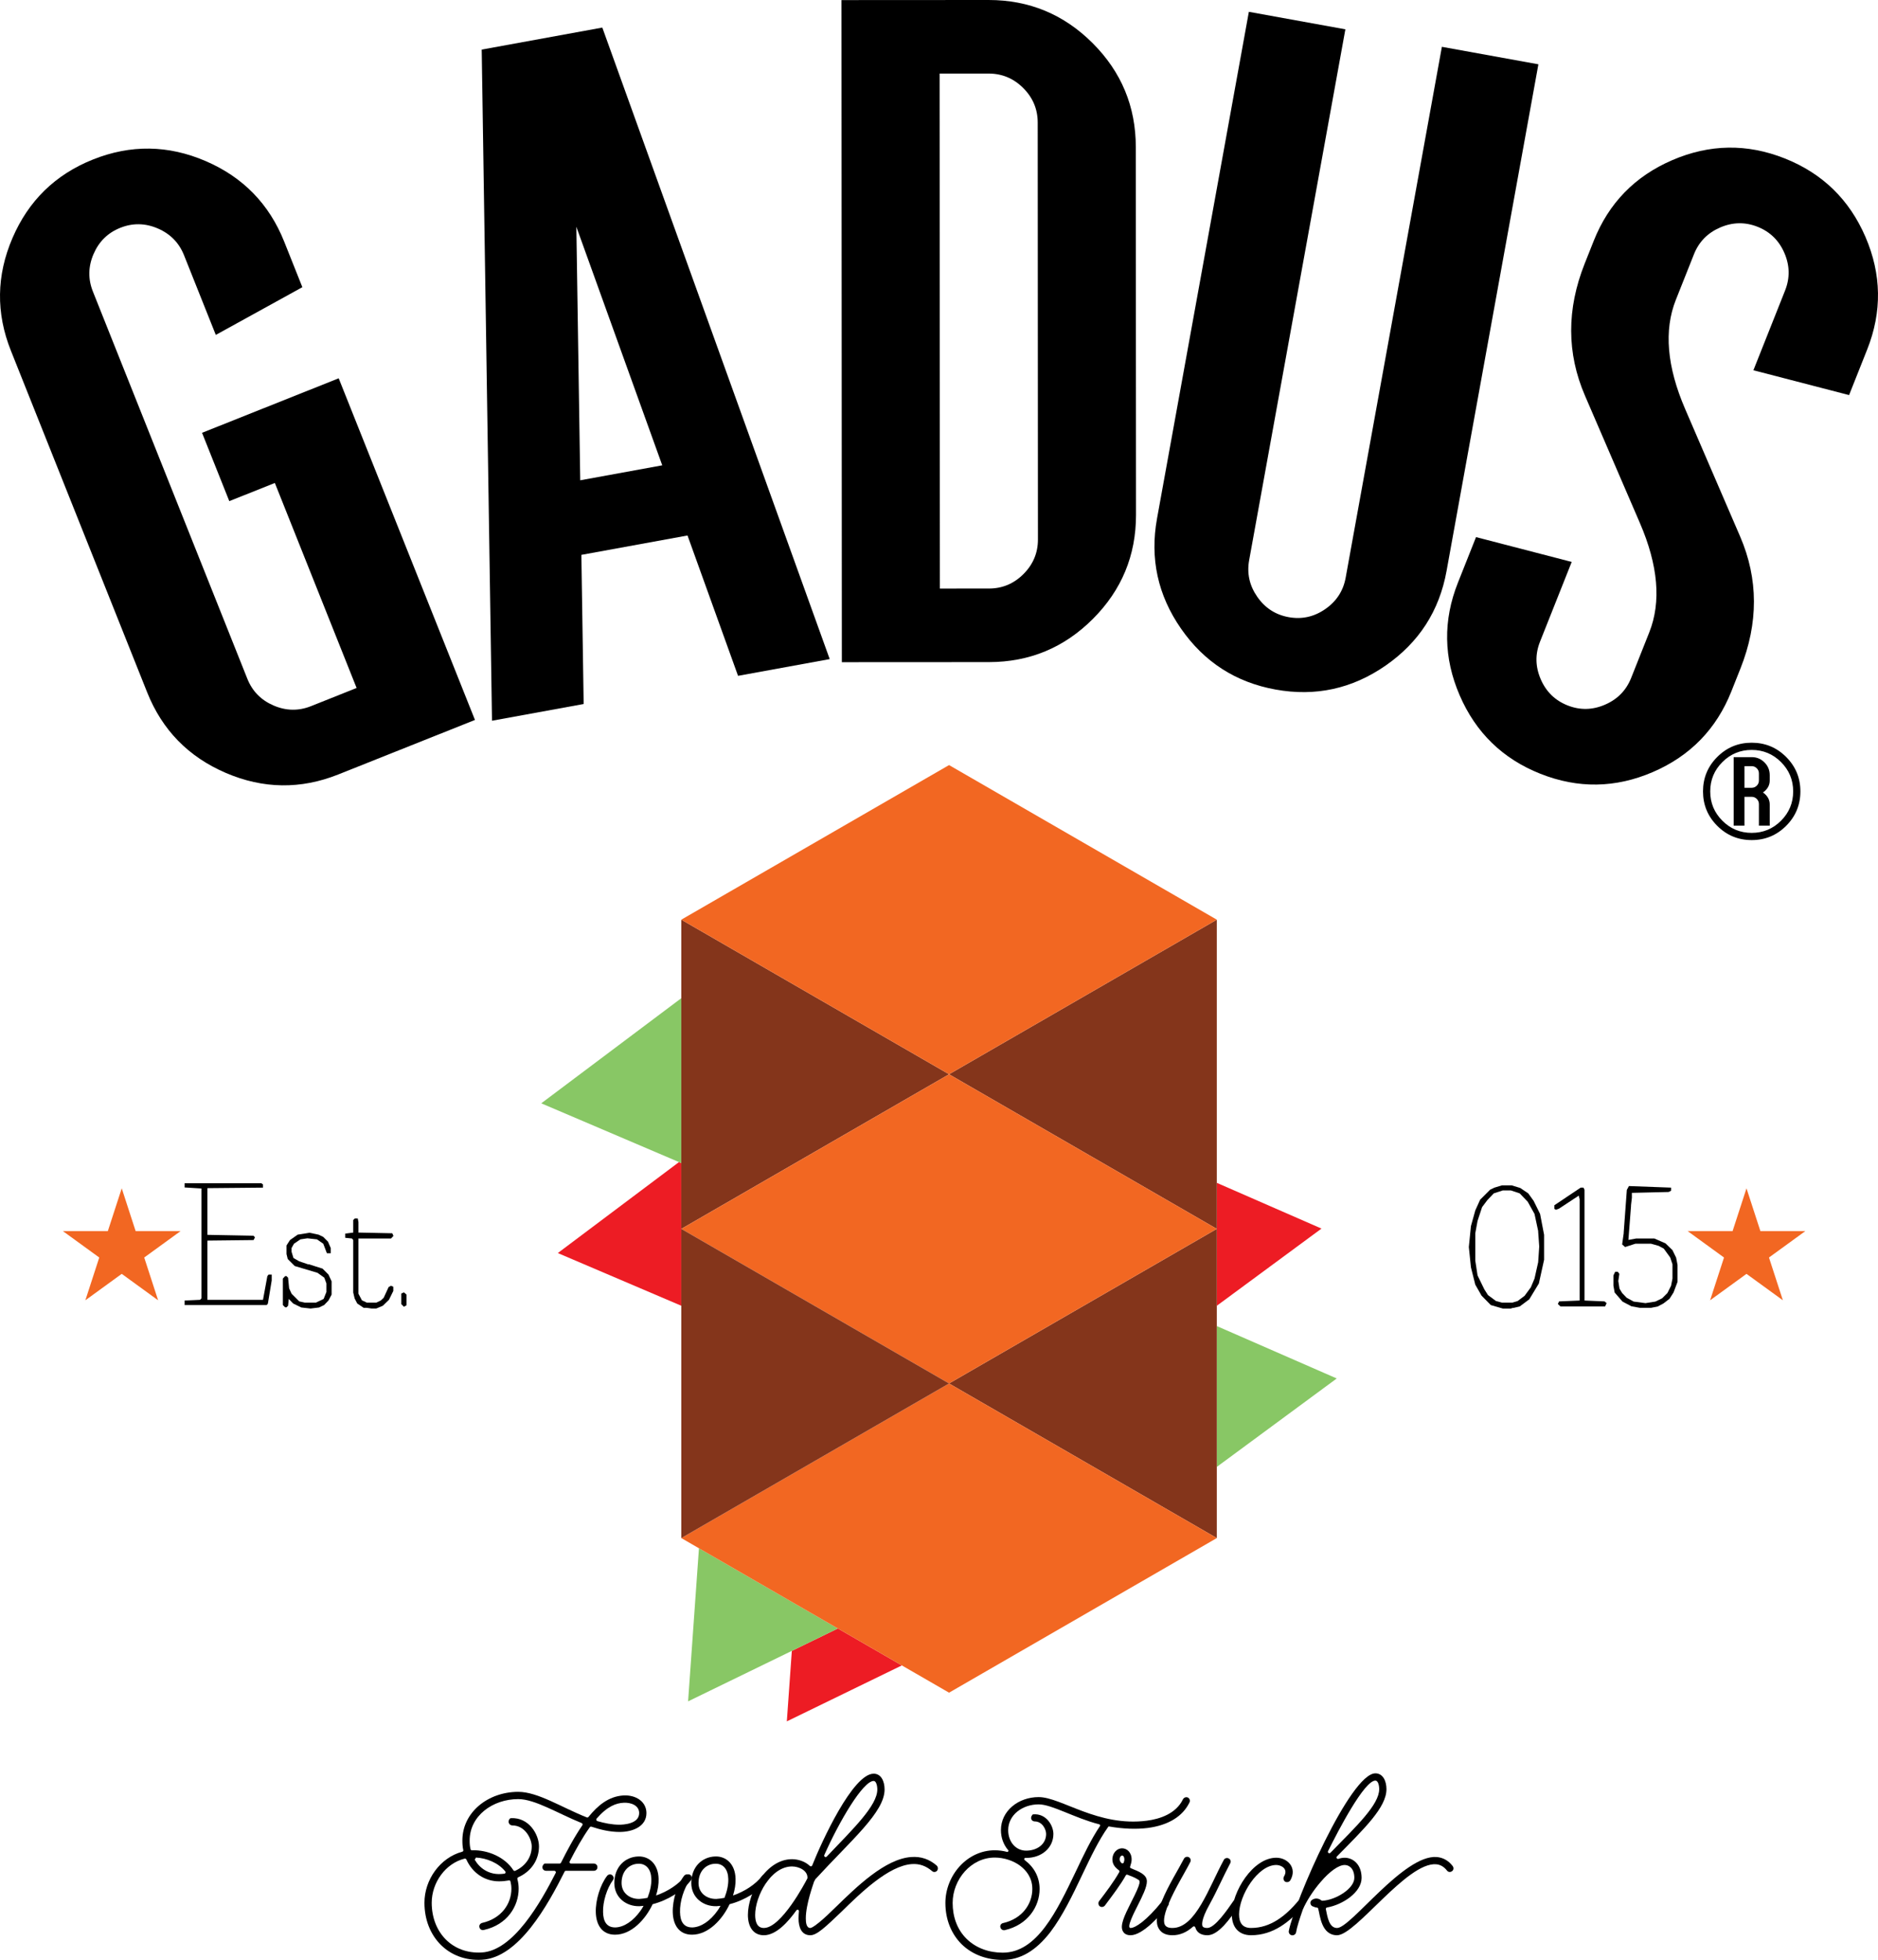
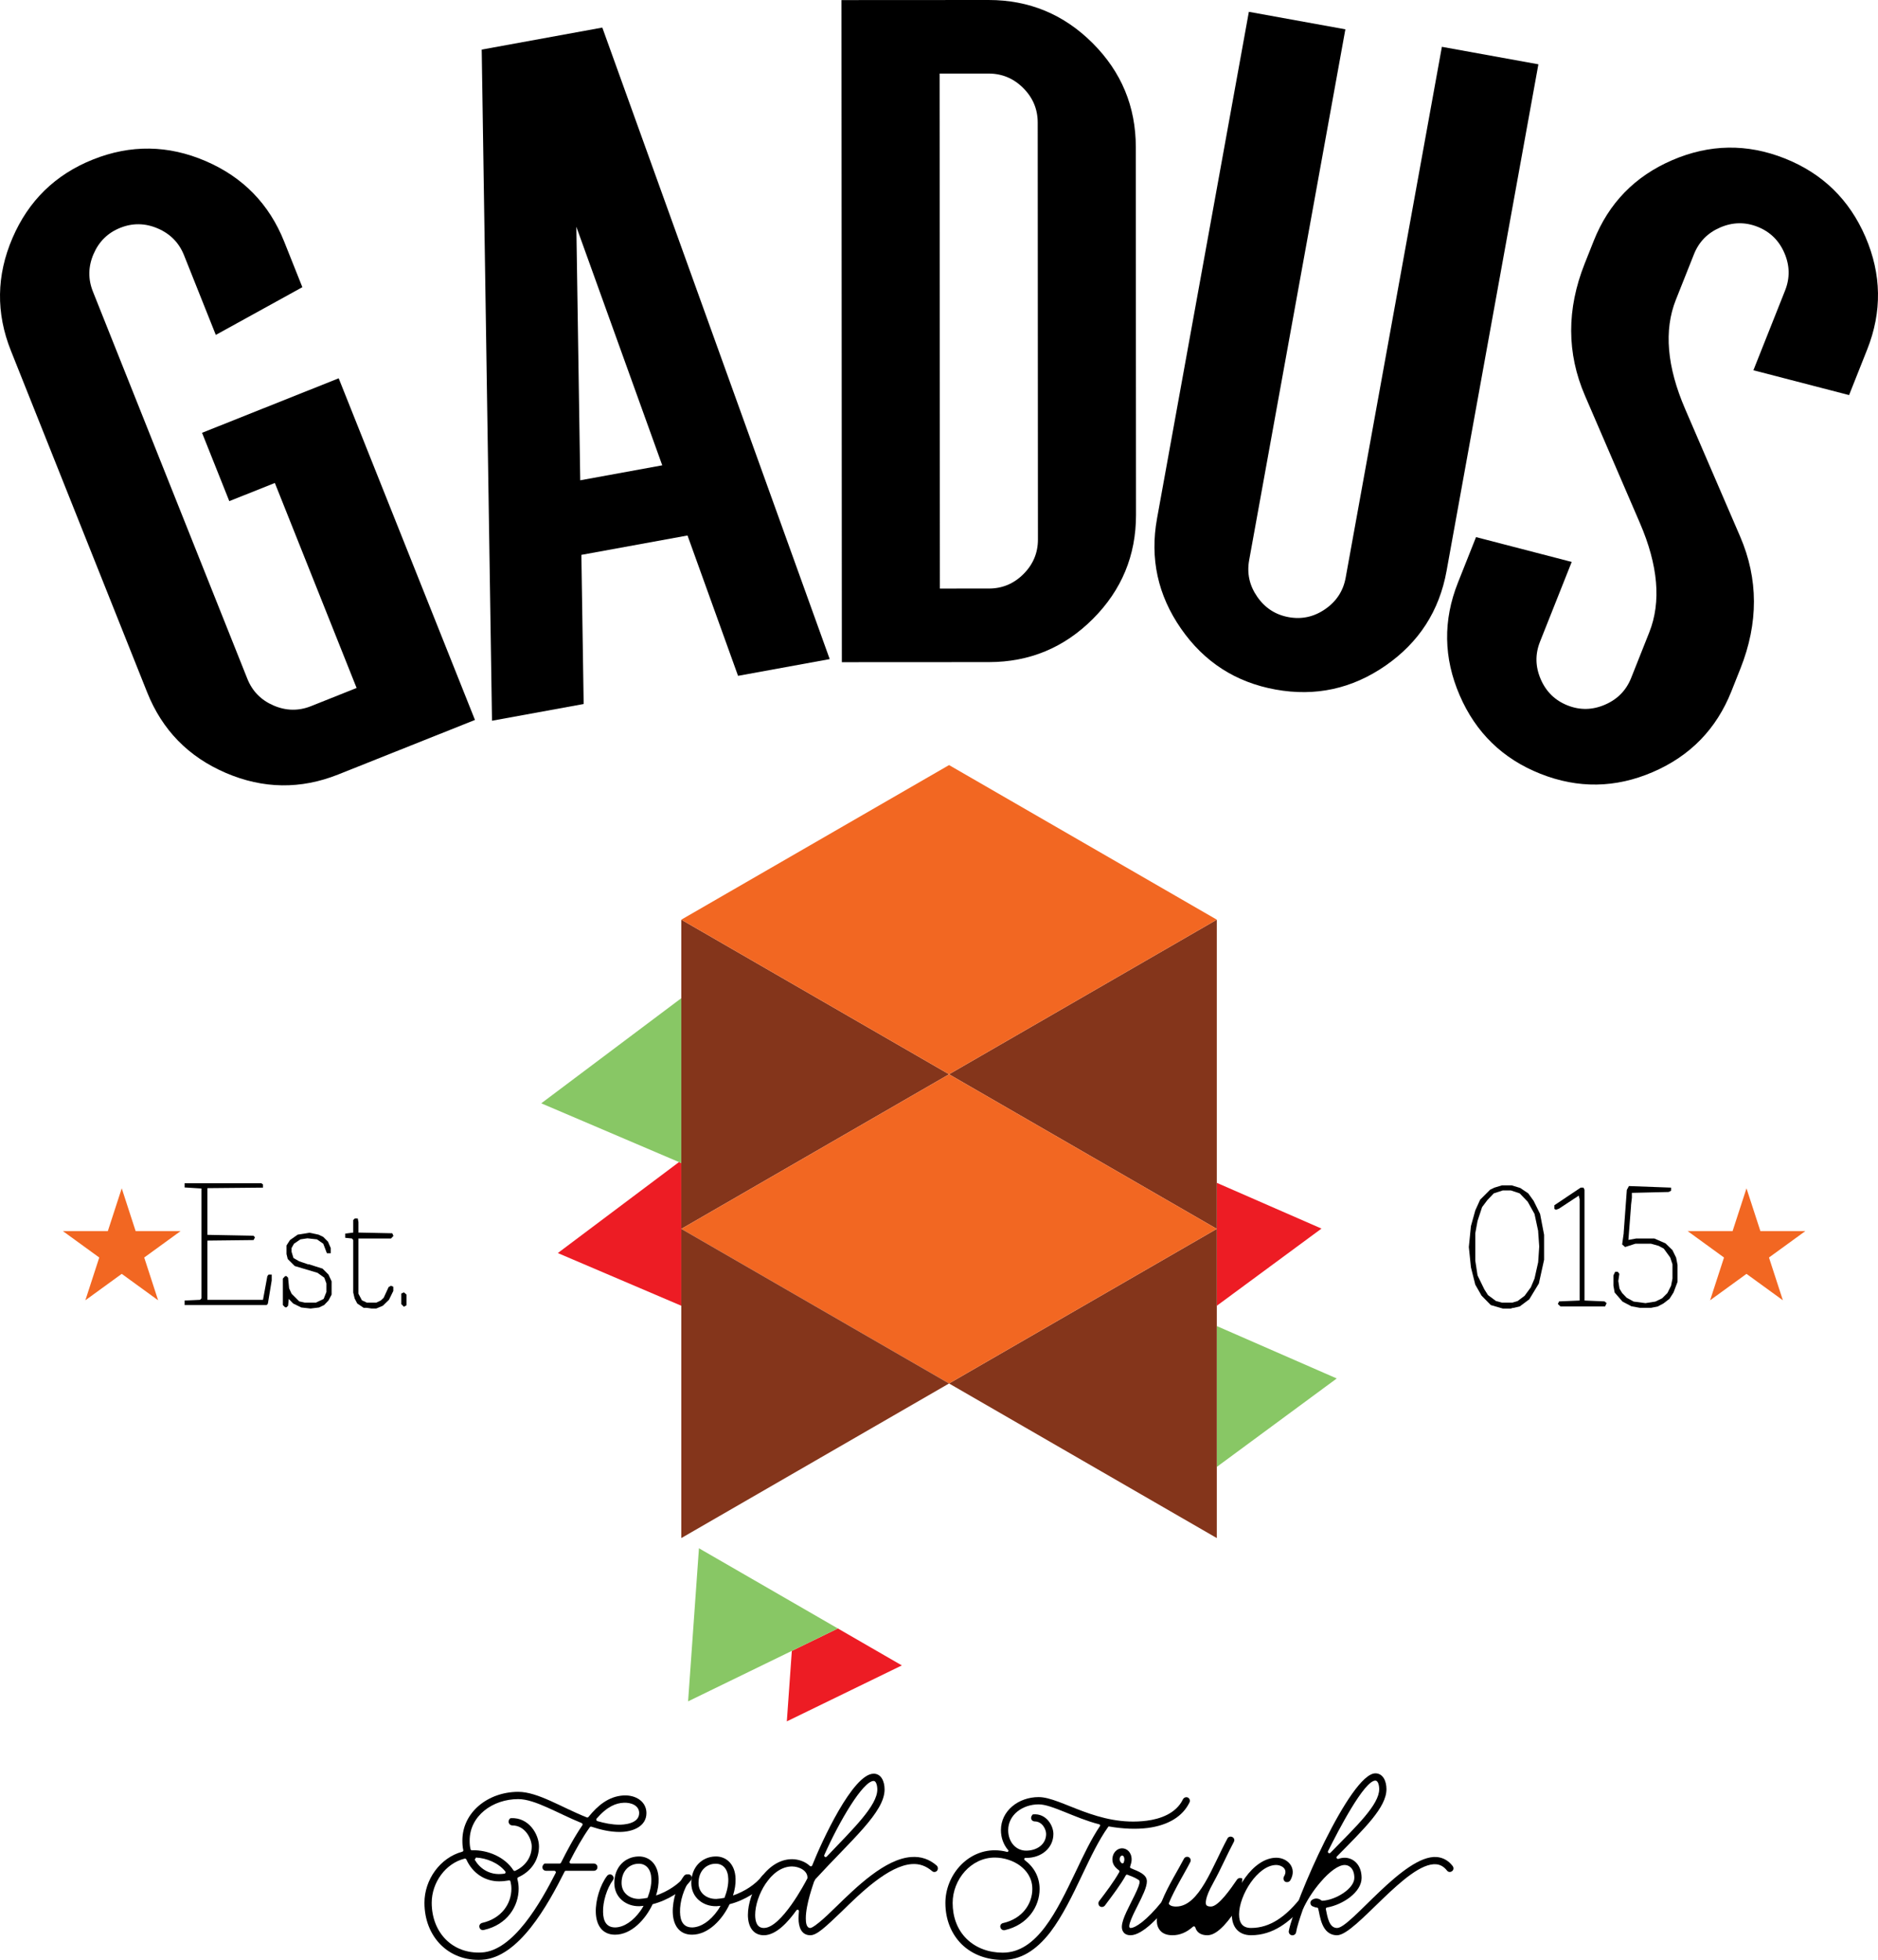
<svg xmlns="http://www.w3.org/2000/svg" x="0px" y="0px" width="475.701px" height="496.422px" viewBox="0 0 475.701 496.422" style="enable-background:new 0 0 475.701 496.422;" xml:space="preserve">
  <style type="text/css">
	.st0{fill:#ED1C24;}
	.st1{fill:#88C765;}
	.st2{fill:#84351B;}
	.st3{fill:#F26722;}
</style>
  <defs>
</defs>
  <g>
    <g>
      <g>
-         <path d="M456.041,200.451c0,3.411-1.203,6.319-3.608,8.725c-2.406,2.406-5.314,3.608-8.725,3.608s-6.318-1.203-8.724-3.608     c-2.406-2.406-3.609-5.314-3.609-8.725c0-3.41,1.203-6.318,3.609-8.724c2.405-2.405,5.313-3.608,8.724-3.608     s6.318,1.203,8.725,3.608C454.837,194.133,456.041,197.041,456.041,200.451z M443.708,189.946c-2.898,0-5.375,1.026-7.427,3.079     c-2.053,2.053-3.079,4.528-3.079,7.427c0,2.899,1.026,5.375,3.079,7.427c2.052,2.053,4.528,3.079,7.427,3.079     c2.899,0,5.375-1.026,7.428-3.079c2.052-2.052,3.078-4.528,3.078-7.427c0-2.898-1.026-5.374-3.078-7.427     C449.083,190.972,446.607,189.946,443.708,189.946z M443.708,201.822h-1.827v7.308h-2.74v-17.357h4.567     c1.267,0,2.345,0.445,3.234,1.333c0.889,0.889,1.334,1.967,1.334,3.234v1.352c0,1.072-0.445,1.986-1.334,2.741     c-0.122,0.11-0.25,0.207-0.384,0.292c0.134,0.085,0.262,0.183,0.384,0.292c0.889,0.755,1.334,1.669,1.334,2.741v5.372h-2.741     v-5.481c0-0.5-0.18-0.929-0.539-1.288S444.208,201.822,443.708,201.822z M445.535,197.711v-1.827c0-0.5-0.18-0.929-0.539-1.288     s-0.788-0.539-1.288-0.539h-1.827v5.481h1.827c0.5,0,0.929-0.18,1.288-0.539S445.535,198.211,445.535,197.711z" />
-       </g>
+         </g>
      <g>
        <polygon class="st0" points="141.293,317.384 171.99,294.34 172.574,294.589 172.574,311.258 172.574,328.134 172.574,330.729         " />
      </g>
      <g>
        <polygon class="st1" points="137.102,279.456 167.617,256.548 172.574,252.827 172.574,274.979 172.574,294.589 172.198,294.429         " />
      </g>
      <g>
        <polygon class="st0" points="334.737,311.184 308.221,330.733 308.221,326.152 308.221,320.572 308.221,306.095 308.221,299.599         " />
      </g>
      <g>
        <polygon class="st1" points="338.6,349.147 308.221,371.544 308.221,364.346 308.221,357.715 308.221,350.416 308.221,335.875         " />
      </g>
      <g>
        <polygon class="st0" points="199.305,436.001 200.572,418.147 212.236,412.473 220.5,417.244 224.076,419.309 228.439,421.828         " />
      </g>
      <g>
        <polygon class="st1" points="174.294,430.931 176.994,392.87 177.045,392.156 187.918,398.433 212.236,412.473 208.606,414.239         " />
      </g>
      <g>
        <polygon class="st2" points="240.397,350.416 274.309,330.837 308.22,311.258 308.22,350.416 308.22,389.574 274.309,369.995         " />
      </g>
      <g>
        <polygon class="st2" points="240.397,272.1 274.309,252.521 308.22,232.942 308.22,272.1 308.22,311.258 274.309,291.679    " />
      </g>
      <g>
        <polygon class="st2" points="240.397,272.1 206.485,252.521 172.574,232.942 172.574,272.1 172.574,311.258 206.485,291.679         " />
      </g>
      <g>
        <polygon class="st3" points="172.574,232.942 240.397,193.784 308.221,232.942 240.397,272.1    " />
      </g>
      <g>
        <polygon class="st3" points="172.574,311.258 240.397,272.1 308.221,311.258 240.397,350.416    " />
      </g>
      <g>
-         <polygon class="st3" points="172.574,389.574 240.397,350.416 308.221,389.574 240.397,428.732    " />
-       </g>
+         </g>
      <g>
        <polygon class="st2" points="240.397,350.416 206.485,330.837 172.574,311.258 172.574,350.416 172.574,389.574 206.485,369.995         " />
      </g>
    </g>
    <g>
      <g>
        <g>
          <path d="M62.65,171.918c1.259,3.155,3.475,5.414,6.649,6.777c3.173,1.365,6.337,1.418,9.492,0.159l11.538-4.601L69.62,122.33      l-11.539,4.602l-6.903-17.307l34.615-13.807l34.516,86.537l-34.615,13.806c-9.539,3.805-19.043,3.674-28.511-0.397      c-9.469-4.068-16.105-10.872-19.91-20.411L2.757,88.815c-3.804-9.537-3.672-19.041,0.398-28.51      c4.068-9.468,10.872-16.106,20.411-19.91c9.537-3.804,19.041-3.671,28.511,0.397c9.468,4.07,16.106,10.874,19.91,20.411      l4.602,11.538L54.663,84.83L46.61,64.638c-1.258-3.153-3.476-5.411-6.649-6.777c-3.174-1.363-6.339-1.417-9.492-0.159      c-3.155,1.258-5.413,3.476-6.776,6.649c-1.365,3.174-1.417,6.338-0.16,9.492L62.65,171.918z" />
        </g>
        <g>
          <path d="M147.264,140.54l0.58,37.775l-23.219,4.238L122.017,12.56l30.55-5.575l57.601,159.958l-23.219,4.236l-12.8-35.546      L147.264,140.54z M145.989,57.432l0.985,64.22l20.775-3.792L145.989,57.432z" />
        </g>
        <g>
          <path d="M250.415,0c10.268-0.005,19.049,3.635,26.341,10.918c7.291,7.284,10.941,16.061,10.946,26.329l0.051,93.166      c0.005,10.27-3.634,19.051-10.917,26.341c-7.284,7.293-16.061,10.94-26.329,10.947l-37.267,0.02l-0.091-167.7L250.415,0z       M262.854,31.049c-0.002-3.395-1.226-6.313-3.669-8.756c-2.446-2.44-5.365-3.661-8.76-3.659l-12.422,0.006l0.072,130.434      l12.422-0.007c3.394-0.001,6.313-1.225,8.755-3.67c2.44-2.442,3.661-5.362,3.66-8.758L262.854,31.049z" />
        </g>
        <g>
          <path d="M316.415,141.879c-0.606,3.342,0.075,6.432,2.043,9.27c1.967,2.84,4.622,4.563,7.964,5.169      c3.341,0.604,6.431-0.076,9.271-2.045c2.838-1.966,4.562-4.621,5.168-7.963l24.371-134.453l24.446,4.431L366.414,144.63      c-1.832,10.105-6.984,18.092-15.453,23.963c-8.472,5.872-17.76,7.89-27.862,6.059c-10.105-1.832-18.094-6.983-23.964-15.453      c-5.871-8.47-7.89-17.758-6.059-27.863L316.34,2.994l24.446,4.432L316.415,141.879z" />
        </g>
        <g>
          <path d="M417.765,160.161c3.057-7.694,2.267-16.921-2.37-27.676l-13.915-32.262c-4.639-10.753-4.664-21.904-0.077-33.448      l2.294-5.772c3.791-9.542,10.418-16.355,19.883-20.437c9.462-4.081,18.966-4.227,28.51-0.435      c9.542,3.791,16.355,10.42,20.438,19.884c4.08,9.464,4.226,18.968,0.434,28.51l-4.587,11.544l-24.235-6.288l8.027-20.202      c1.254-3.155,1.196-6.319-0.172-9.492c-1.369-3.171-3.63-5.386-6.785-6.64c-3.157-1.254-6.322-1.195-9.492,0.173      c-3.173,1.368-5.385,3.63-6.639,6.785l-4.587,11.544c-3.059,7.697-2.269,16.923,2.37,27.676l13.915,32.262      c4.636,10.755,4.664,21.904,0.077,33.448l-2.294,5.772c-3.792,9.544-10.422,16.357-19.884,20.437      c-9.464,4.083-18.968,4.227-28.51,0.435c-9.544-3.792-16.357-10.419-20.437-19.884c-4.083-9.462-4.227-18.966-0.435-28.51      l4.587-11.544l24.235,6.288l-8.027,20.202c-1.254,3.157-1.197,6.321,0.172,9.492c1.367,3.173,3.629,5.386,6.786,6.64      c3.154,1.254,6.318,1.196,9.491-0.173c3.172-1.366,5.386-3.628,6.64-6.785L417.765,160.161z" />
        </g>
      </g>
    </g>
    <g>
      <g>
        <path d="M163.742,459.229c0,3.356-3.402,4.781-6.805,4.781c-2.391,0-4.781-0.552-7.126-1.333c-0.138-0.046-0.322,0-0.414,0.138     c-1.885,2.621-3.632,5.793-5.104,8.689c-0.092,0.229,0.046,0.506,0.322,0.506h5.792c0.552,0,0.965,0.459,0.919,0.965     c0,0.506-0.414,0.874-0.919,0.874h-7.08c-0.138,0-0.276,0.092-0.322,0.229c-4.229,8.414-11.585,21.792-20.918,22.298     c-8.414,0.506-14.574-5.793-14.574-14.436c0-5.839,3.954-11.402,9.563-12.919c0.184-0.046,0.322-0.23,0.276-0.414     c-0.184-0.781-0.23-1.609-0.23-2.437c0-7.172,6.528-12.321,14.16-12.321c4.965,0,11.08,4,17.378,6.482     c0.138,0.046,0.322,0,0.414-0.138c2.345-2.896,5.103-5.195,8.827-5.426C161.075,454.586,163.742,456.333,163.742,459.229z      M142.088,471.826c1.471-2.942,3.264-6.344,5.425-9.517c0.138-0.184,0.046-0.46-0.184-0.552     c-6.023-2.437-11.815-6.068-16.045-6.068c-6.528,0-12.321,4.275-12.321,10.482c0,0.781,0.046,1.517,0.23,2.207     c0,0.184,0.184,0.275,0.368,0.275c3.954-0.138,8.322,1.701,10.482,5.058c0.092,0.138,0.276,0.229,0.46,0.138     c2.712-1.241,4.184-3.586,4.184-6.161c0-1.931-1.655-5.333-4.919-5.333c-0.782,0-1.333-0.965-0.598-1.747     c0.092-0.046,0.184-0.092,0.276-0.092c4.551-0.229,7.08,4.138,7.08,7.172c0,3.402-1.977,6.345-5.287,7.816     c-0.138,0.092-0.23,0.275-0.184,0.459c0.23,0.782,0.322,1.609,0.322,2.438c0,4.321-2.805,9.103-8.827,10.436     c-0.506,0.139-1.012-0.184-1.104-0.689c-0.138-0.506,0.184-0.966,0.689-1.104c4.874-1.104,7.402-4.827,7.402-8.643     c0-0.69-0.092-1.288-0.229-1.84c-0.046-0.229-0.23-0.321-0.414-0.275c-0.782,0.138-1.609,0.229-2.482,0.229     c-3.678,0-6.758-2.16-8.275-5.517c-0.092-0.184-0.276-0.275-0.46-0.229c-4.827,1.195-8.321,6.068-8.321,11.172     c0,7.585,5.287,13.011,12.643,12.597c8.045-0.414,14.988-12.735,18.757-20.137c0.138-0.23-0.046-0.552-0.322-0.552h-2.115     c-0.782,0-1.333-0.92-0.552-1.701c0.046-0.092,0.138-0.138,0.276-0.138h3.724C141.904,472.01,141.996,471.964,142.088,471.826z      M126.411,474.676c0.459,0,0.919-0.046,1.333-0.092c0.276,0,0.414-0.368,0.23-0.598c-1.747-2.161-4.735-3.356-7.402-3.494     c-0.184,0.322-0.138,0.23-0.322,0.552C121.537,473.252,123.744,474.676,126.411,474.676z M161.903,459.229     c0-1.885-1.977-2.713-3.908-2.62c-1.931,0.092-4.138,0.873-6.896,4.045c-0.138,0.185-0.046,0.506,0.184,0.598     c1.885,0.552,3.77,0.92,5.609,0.92C157.765,462.172,161.903,462.034,161.903,459.229z" />
        <path d="M150.917,484.378c-0.092-3.081,1.104-6.942,2.851-9.241c0.322-0.414,0.919-0.506,1.287-0.184     c0.414,0.321,0.506,0.873,0.184,1.287c-1.471,1.977-2.575,5.425-2.482,8.092c0.046,2.299,0.874,3.907,3.172,3.861     c2.161-0.092,4.459-1.609,6.345-4.275c0.276-0.368,0.506-0.781,0.735-1.195c-0.322,0.046-0.644,0.046-1.011,0.092     c-3.402,0.092-6.391-2.207-6.391-5.885c0-4.092,2.759-6.62,6.069-6.712c2.712-0.093,5.057,1.885,5.149,5.654     c0.046,1.334-0.184,2.759-0.644,4.229c2.942-1.011,5.793-2.85,7.402-5.011c0.322-0.414,0.874-0.46,1.288-0.184     c0.414,0.321,0.459,0.919,0.184,1.287c-2.115,2.805-5.977,5.149-9.747,6.114c-1.793,3.816-5.333,7.724-9.517,7.724     C152.572,490.032,151.009,487.641,150.917,484.378z M157.445,476.929c0,2.667,2.207,4.092,4.506,4.046     c0.689-0.046,1.379-0.138,2.069-0.276c0.644-1.654,1.011-3.31,0.965-4.781c-0.046-2.345-1.241-3.907-3.264-3.861     C159.376,472.102,157.445,473.895,157.445,476.929z" />
        <path d="M170.411,484.378c-0.092-3.081,1.104-6.942,2.851-9.241c0.322-0.414,0.919-0.506,1.287-0.184     c0.414,0.321,0.506,0.873,0.184,1.287c-1.471,1.977-2.575,5.425-2.482,8.092c0.046,2.299,0.874,3.907,3.172,3.861     c2.161-0.092,4.459-1.609,6.345-4.275c0.276-0.368,0.506-0.781,0.735-1.195c-0.322,0.046-0.644,0.046-1.011,0.092     c-3.402,0.092-6.391-2.207-6.391-5.885c0-4.092,2.759-6.62,6.069-6.712c2.712-0.093,5.057,1.885,5.149,5.654     c0.046,1.334-0.184,2.759-0.644,4.229c2.942-1.011,5.793-2.85,7.402-5.011c0.322-0.414,0.874-0.46,1.288-0.184     c0.414,0.321,0.459,0.919,0.184,1.287c-2.115,2.805-5.977,5.149-9.747,6.114c-1.793,3.816-5.333,7.724-9.517,7.724     C172.066,490.032,170.503,487.641,170.411,484.378z M176.939,476.929c0,2.667,2.207,4.092,4.506,4.046     c0.689-0.046,1.379-0.138,2.069-0.276c0.644-1.654,1.011-3.31,0.965-4.781c-0.046-2.345-1.241-3.907-3.264-3.861     C178.87,472.102,176.939,473.895,176.939,476.929z" />
      </g>
      <g>
        <path d="M237.351,473.849c-0.322,0.368-0.919,0.414-1.287,0.046c-1.517-1.287-3.172-1.885-5.103-1.747     c-5.885,0.414-12.919,7.264-17.838,12.091c-4.046,3.862-6.207,5.931-7.862,5.931c-2.253,0-2.988-2.023-2.988-4.276     c0-0.552,0.046-1.149,0.092-1.793c0.046-0.368-0.414-0.552-0.644-0.23c-2.069,2.896-5.103,6.299-8.229,6.299     c-2.804,0-4.046-2.299-4.046-5.149c0-5.563,4.552-14.114,11.172-14.114c1.609,0,3.356,0.598,4.505,1.701     c0.184,0.184,0.506,0.138,0.598-0.092c2.391-6.023,10.298-23.263,15.585-23.263c1.839,0,2.758,1.839,2.758,4     c0,5.747-8.321,12.689-17.516,22.712l-0.046,0.046c-0.046,0.138-0.184,0.368-0.23,0.46c-0.046,0.046-0.046,0.046-0.046,0.046     c-0.138,0.506-2.115,5.747-2.115,9.379c0,1.057,0.138,2.437,1.149,2.437c0.138,0,0.69-0.138,2.299-1.471     c1.195-0.965,2.621-2.345,4.276-3.954c4.965-4.827,12.321-12.091,18.988-12.551c2.437-0.184,4.597,0.552,6.436,2.161     C237.627,472.884,237.673,473.435,237.351,473.849z M204.48,475.826c0-0.046,0.046-0.046,0.046-0.092     c0.138-1.885-2.069-2.988-3.908-2.988c-5.379,0-9.333,7.54-9.333,12.275c0,1.701,0.46,3.31,2.207,3.31     C197.905,488.331,203.974,476.837,204.48,475.826z M208.801,469.849c-0.184,0.368,0.322,0.69,0.598,0.414     c6.896-7.218,12.827-12.965,12.827-17.011c0-1.057-0.322-2.161-0.919-2.161C218.594,451.092,212.571,461.344,208.801,469.849z" />
      </g>
      <g>
        <path d="M301.305,456.516c-1.701,3.54-5.333,5.793-10.574,6.482c-2.942,0.368-6.298,0.23-9.746-0.367     c-0.092-0.046-0.23,0-0.276,0.092c-2.345,3.264-4.413,7.586-6.574,12.138c-2.437,5.148-5.011,10.481-8.092,14.527     c-3.678,4.735-7.586,7.034-12.045,7.034c-3.954,0-7.678-1.287-10.437-4c-2.528-2.528-4.092-6.114-4.092-10.436     c0-6.896,5.425-13.333,12.505-13.333c1.058,0,2.115,0.138,3.127,0.414c0.275,0.046,0.46-0.276,0.275-0.506     c-0.046,0-0.046-0.046-0.092-0.046c-1.104-1.333-1.747-3.08-1.747-4.966c0-4.873,4.414-8.367,9.562-8.367     c5.701,0,15.034,7.586,27.401,5.977c3.172-0.413,7.355-1.701,9.148-5.425c0.23-0.414,0.736-0.644,1.196-0.46     C301.305,455.46,301.536,456.057,301.305,456.516z M278.64,462.494c0.092-0.139,0-0.368-0.185-0.414     c-6.298-1.609-11.999-5.058-15.355-5.058c-4.045,0-7.724,2.621-7.724,6.528c0,2.988,1.932,5.195,4.552,5.195     c2.805,0,5.058-1.655,5.058-4.229c0-1.149-0.966-3.172-2.896-3.172c-0.782,0-1.288-0.92-0.552-1.701     c0.046-0.092,0.138-0.092,0.184-0.092c3.311-0.276,5.104,2.85,5.104,4.965c0,3.494-2.942,6.068-6.896,6.068     c-0.046,0-0.138,0-0.184,0c-0.322,0-0.414,0.368-0.185,0.552c2.345,1.747,3.771,4.275,3.771,7.311     c0,4.459-2.988,9.103-8.827,10.436c-0.506,0.093-1.012-0.229-1.104-0.735c-0.138-0.46,0.184-0.966,0.689-1.058     c4.873-1.104,7.402-4.873,7.402-8.643c0-2.942-1.655-4.781-3.035-5.839c-1.746-1.334-4.184-2.115-6.482-2.115     c-6.022,0-10.666,5.563-10.666,11.494c0,3.448,1.104,6.712,3.54,9.103c2.438,2.391,5.747,3.494,9.149,3.494     c8.689,0,13.654-10.437,18.481-20.505C274.503,469.803,276.433,465.757,278.64,462.494z" />
        <path d="M284.48,489.251c-0.919-1.472,0.322-4,2.023-7.402c2.804-5.471,2.299-5.471,1.655-5.839     c-0.598-0.413-1.563-0.781-2.529-1.148c-0.138-0.093-0.367-0.047-0.46,0.138c-1.241,2.253-3.218,4.873-5.287,7.632     c-0.321,0.413-0.919,0.506-1.333,0.184c-0.367-0.321-0.413-0.92-0.138-1.287c1.609-2.115,3.77-4.966,5.104-7.356     c0.092-0.138,0.046-0.367-0.093-0.459c-0.965-0.69-1.654-1.518-1.654-2.759c0-1.701,1.241-2.805,2.437-2.805     s2.437,0.966,2.437,2.851c0,0.506-0.138,1.058-0.368,1.747c-0.092,0.184,0,0.368,0.185,0.46c1.885,0.781,4.046,1.517,4.046,3.31     c0,1.518-1.149,3.771-2.345,6.161c-0.736,1.471-2.942,5.654-1.793,5.654c1.195,0,3.999-1.793,8.045-6.804     c0.322-0.414,0.92-0.46,1.287-0.184c0.414,0.321,0.46,0.919,0.185,1.333c-1.978,2.437-6.391,7.494-9.517,7.494     C285.262,490.171,284.711,489.665,284.48,489.251z M283.607,470.953c0,0.321,0.184,0.644,0.46,0.919     c0.184,0.185,0.552,0.093,0.598-0.184c0.092-0.275,0.138-0.552,0.138-0.689c0-0.644-0.23-1.012-0.598-1.012     C284.067,469.987,283.607,470.217,283.607,470.953z" />
-         <path d="M313.952,482.539c-1.196,1.747-2.621,3.77-3.954,5.194c-1.609,1.655-2.896,2.438-4.184,2.438     c-1.701,0-2.713-0.782-3.034-1.978c-0.093-0.275-0.414-0.367-0.598-0.184c-1.655,1.471-3.356,2.161-5.195,2.161     c-1.655,0-2.805-0.552-3.448-1.655c-0.874-1.426-0.644-3.678,0.781-7.034c1.563-3.862,4.321-8.229,5.563-10.666     c0.229-0.46,0.781-0.644,1.241-0.414c0.459,0.229,0.598,0.827,0.367,1.241c-1.241,2.482-3.953,6.805-5.471,10.528     c-1.425,3.356-1.287,4.827-0.92,5.425c0.46,0.735,1.518,0.735,1.886,0.735c5.885,0,9.194-10.206,13.011-17.24     c0.229-0.46,0.827-0.598,1.241-0.367c0.46,0.229,0.644,0.781,0.368,1.241c-1.701,3.172-3.311,6.941-5.149,10.252     c0,0.046,0,0.046-0.046,0.092c-2.299,4.092-1.932,5.333-1.793,5.609c0.184,0.275,0.552,0.413,1.195,0.413     c1.931,0,5.103-4.643,6.62-6.85c0.321-0.414,0.919-0.506,1.333-0.23C314.181,481.573,314.227,482.125,313.952,482.539z" />
+         <path d="M313.952,482.539c-1.196,1.747-2.621,3.77-3.954,5.194c-1.609,1.655-2.896,2.438-4.184,2.438     c-1.701,0-2.713-0.782-3.034-1.978c-0.093-0.275-0.414-0.367-0.598-0.184c-1.655,1.471-3.356,2.161-5.195,2.161     c-1.655,0-2.805-0.552-3.448-1.655c-0.874-1.426-0.644-3.678,0.781-7.034c1.563-3.862,4.321-8.229,5.563-10.666     c0.229-0.46,0.781-0.644,1.241-0.414c0.459,0.229,0.598,0.827,0.367,1.241c-1.241,2.482-3.953,6.805-5.471,10.528     c0.46,0.735,1.518,0.735,1.886,0.735c5.885,0,9.194-10.206,13.011-17.24     c0.229-0.46,0.827-0.598,1.241-0.367c0.46,0.229,0.644,0.781,0.368,1.241c-1.701,3.172-3.311,6.941-5.149,10.252     c0,0.046,0,0.046-0.046,0.092c-2.299,4.092-1.932,5.333-1.793,5.609c0.184,0.275,0.552,0.413,1.195,0.413     c1.931,0,5.103-4.643,6.62-6.85c0.321-0.414,0.919-0.506,1.333-0.23C314.181,481.573,314.227,482.125,313.952,482.539z" />
        <path d="M312.02,484.883c0-5.701,5.334-14.345,11.265-14.345c2.896,0,5.379,2.621,3.54,5.747     c-0.276,0.414-0.828,0.552-1.288,0.322c-0.413-0.276-0.552-0.828-0.321-1.288c1.195-1.931-0.644-2.942-1.931-2.942     c-4.689,0-9.425,7.678-9.425,12.506c0,2.16,0.873,3.447,3.034,3.447c4.965,0,8.781-3.08,11.999-6.896     c0.322-0.414,0.92-0.46,1.287-0.139c0.414,0.322,0.46,0.92,0.139,1.288c-3.633,4.275-7.862,7.586-13.425,7.586     C313.952,490.171,312.02,488.331,312.02,484.883z" />
      </g>
      <g>
        <path d="M367.743,473.987c-0.414,0.276-0.965,0.184-1.241-0.23c-0.782-0.965-1.655-1.471-2.713-1.563     c-7.402-0.598-20.367,17.976-25.102,17.976c-4.046,0-4.322-5.149-4.781-6.712c0-0.138-0.138-0.276-0.276-0.276     c-0.414-0.046-0.782-0.184-1.103-0.322c-0.506-0.184-0.736-0.782-0.506-1.287c0.23-0.414,1.057-0.919,2.023-0.598     c0.184,0.046,0.414,0.184,0.644,0.368c0.092,0.046,0.184,0.092,0.276,0.092c3.402-0.184,8.092-3.08,8.092-5.793     c0-2.345-1.287-3.264-2.437-3.264c-1.517,0-3.77,1.563-6.115,4.322c-1.885,2.161-3.632,4.919-4.505,6.988     c-0.828,2.391-1.471,4.368-1.701,5.747c-0.092,0.506-0.598,0.828-1.103,0.736s-0.828-0.598-0.736-1.103     c1.471-7.494,15.585-39.906,21.93-39.906c1.931,0,2.804,1.977,2.804,4c0,4.643-5.563,9.931-12.551,17.057     c-0.276,0.276,0.046,0.736,0.414,0.598c0.506-0.184,1.057-0.276,1.563-0.276c2.023,0,4.276,1.609,4.276,5.103     c0,3.678-4.827,6.804-8.735,7.494c-0.23,0.046-0.368,0.23-0.322,0.414c0.414,2.023,0.828,4.781,2.85,4.781     c3.494,0,16.873-18.62,25.24-17.976c1.609,0.138,2.988,0.919,4.046,2.299C368.294,473.113,368.202,473.711,367.743,473.987z      M336.388,468.884c-0.184,0.368,0.322,0.69,0.598,0.414c6.758-6.896,12.367-12.229,12.367-16.137     c0-1.057-0.322-2.161-0.965-2.161C345.583,451,339.1,463.413,336.388,468.884z" />
      </g>
      <g>
        <path d="M46.76,329.405l3.927-0.176l0.353-0.397v-27.801l-4.28-0.265v-1.06h19.46l0.397,0.309v0.795l-14.077,0.132v11.827     l11.65,0.221l0.397,0.396l-0.353,0.706l-11.694,0.133v15.004h14.077l1.104-6.002l0.309-0.397h0.794v1.501l-0.971,5.869     l-0.309,0.353H46.76V329.405z" />
        <path d="M74.251,330.156l-1.103-1.147l-0.177,1.721l-0.397,0.397h-0.353l-0.574-0.574v-6.707l0.574-0.618h0.353l0.397,0.397     l0.265,2.691l0.618,1.368l1.941,1.941l1.412,0.31h2.824l1.942-0.927l0.706-1.766v-2.162l-0.53-1.456l-1.721-1.235l-5.781-1.722     l-1.765-1.765l-0.309-1.28v-2.162l0.882-1.368l1.942-1.368l3-0.485l2.295,0.485l1.191,0.574l1.191,1.191l0.706,1.633v1.324     h-0.971l-0.927-2.428l-1.589-1.103l-2.427-0.266l-1.765,0.266l-1.633,1.103l-0.618,1.104v0.927l0.485,1.589l1.456,0.838     l2.207,0.75h0.221l3.486,1.104l1.5,1.5l0.794,1.722v3.354l-0.794,1.5l-1.103,1.147l-1.28,0.618l-2.162,0.265l-2.339-0.265     L74.251,330.156z" />
        <path d="M92.121,331.258l-1.633-1.103l-0.662-1.28l-0.353-1.5v-13.283l-0.309-0.396l-1.721-0.177v-1.06l2.03-0.265v-3.177     l0.397-0.397h0.75l0.177,0.927v2.647l8.561,0.177l0.309,0.662l-0.618,0.662h-8.252v13.988l0.882,1.677l1.236,0.574h2.427     l1.104-0.53l0.75-0.706l1.236-2.691l0.618-0.354l0.574,0.266v1.059l-1.103,2.251l-1.545,1.5l-1.677,0.706h-1.147l-1.235-0.177     H92.121z" />
        <path d="M101.652,327.64l0.662-0.309l0.662,0.573v2.691l-0.662,0.397l-0.662-0.662V327.64z" />
      </g>
      <g>
        <path d="M375.281,328.17l-1.589-2.78l-1.104-4.412l-0.529-5.119l0.529-5.296l1.104-3.972l1.235-2.735l2.516-2.516l1.104-0.529     l1.897-0.574h2.471l2.163,0.662l2.029,1.368l1.368,1.897l1.633,3.31l1.015,5.296v6.311l-1.323,6.001l-2.428,4.016l-2.427,1.81     l-1.5,0.353h-0.221l-0.53,0.177h-2.029l-3.045-0.883L375.281,328.17z M380.444,329.935h2.647l1.324-0.397l1.765-1.324     l1.589-2.162l0.927-2.206l0.927-4.148l0.265-3.972l-0.265-3.751v-0.176l-0.927-4.325l-1.721-3.089l-2.03-2.118l-2.251-0.75     h-2.029l-2.295,0.75l-1.633,1.721l-1.324,1.766l-1.146,3.486l-0.574,3.133v6.928l0.574,3.751l1.721,3.53l0.927,1.457l2.03,1.5     L380.444,329.935z" />
        <path d="M394.917,329.626l5.207-0.221v-25.639l-0.221-0.927l-5.03,3.311l-0.75,0.265l-0.397-0.221v-0.927l6.663-4.457h0.706     l0.266,0.529v28.065l5.074,0.221l0.529,0.441l-0.396,0.839H395.27l-0.662-0.618L394.917,329.626z" />
        <path d="M410.978,329.67l-1.985-2.294l-0.31-1.722v-2.604l0.441-0.927h0.662l0.397,0.53l-0.265,1.809l0.309,1.942l0.662,1.103     l1.147,1.191l1.765,0.971l3.001,0.397l2.516-0.397l1.721-0.838l1.323-1.324l0.927-1.854l0.354-1.809v-3.619l-0.574-1.721     l-1.633-2.25l-1.323-0.707l-1.897-0.529h-3.972l-2.604,0.839l-0.75-0.662l0.396-2.824v-0.177l0.795-10.812l0.529-0.971     l10.679,0.397v0.794l-0.617,0.31l-9.312,0.221v1.235l-0.221,1.897v0.221l-0.662,8.561l1.986-0.353h4.589l2.824,1.235l1.766,1.721     l0.927,1.897l0.353,1.854v4.28l-1.015,2.692l-1.015,1.589l-1.545,1.191l-1.412,0.75l-1.721,0.353h-2.824l-2.162-0.396     L410.978,329.67z" />
      </g>
    </g>
    <g>
      <g>
        <g>
          <polygon class="st3" points="30.836,300.985 34.356,311.818 45.746,311.818 36.531,318.513 40.051,329.346 30.836,322.651       21.621,329.346 25.141,318.513 15.926,311.818 27.316,311.818     " />
        </g>
        <g>
          <polygon class="st3" points="442.39,300.985 445.91,311.818 457.3,311.818 448.085,318.513 451.605,329.346 442.39,322.651       433.175,329.346 436.695,318.513 427.48,311.818 438.87,311.818     " />
        </g>
      </g>
    </g>
  </g>
</svg>